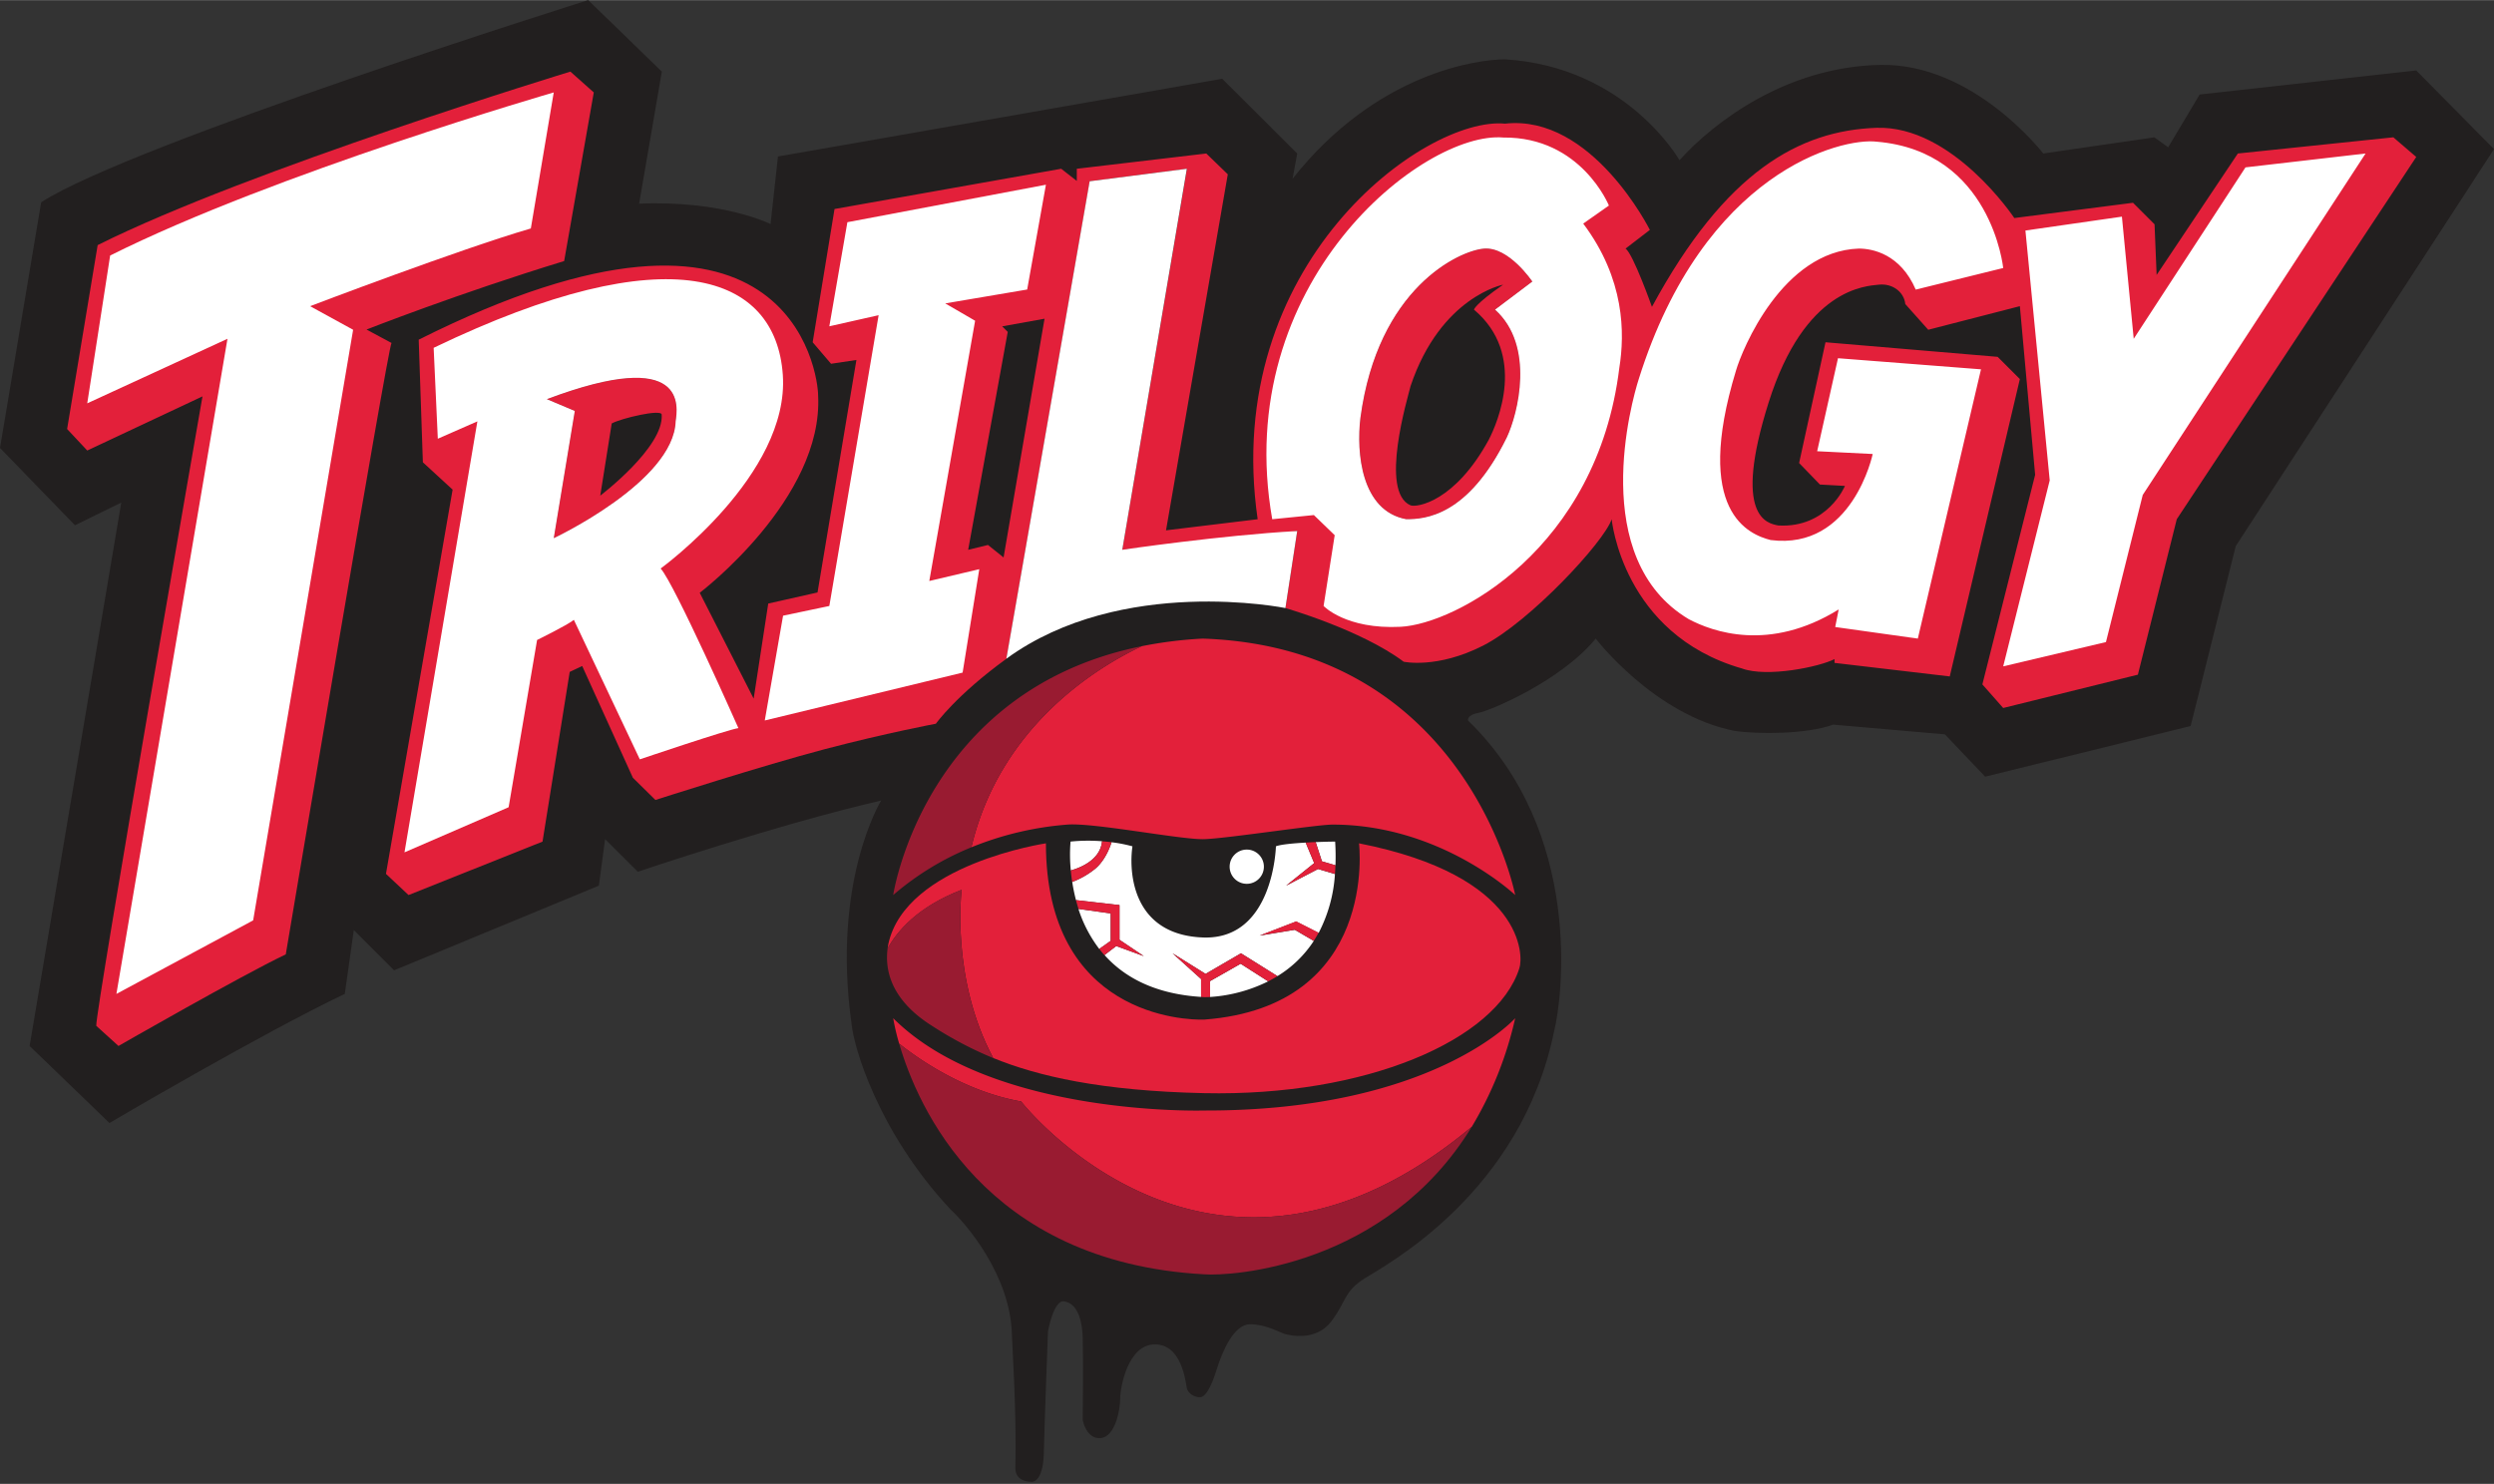
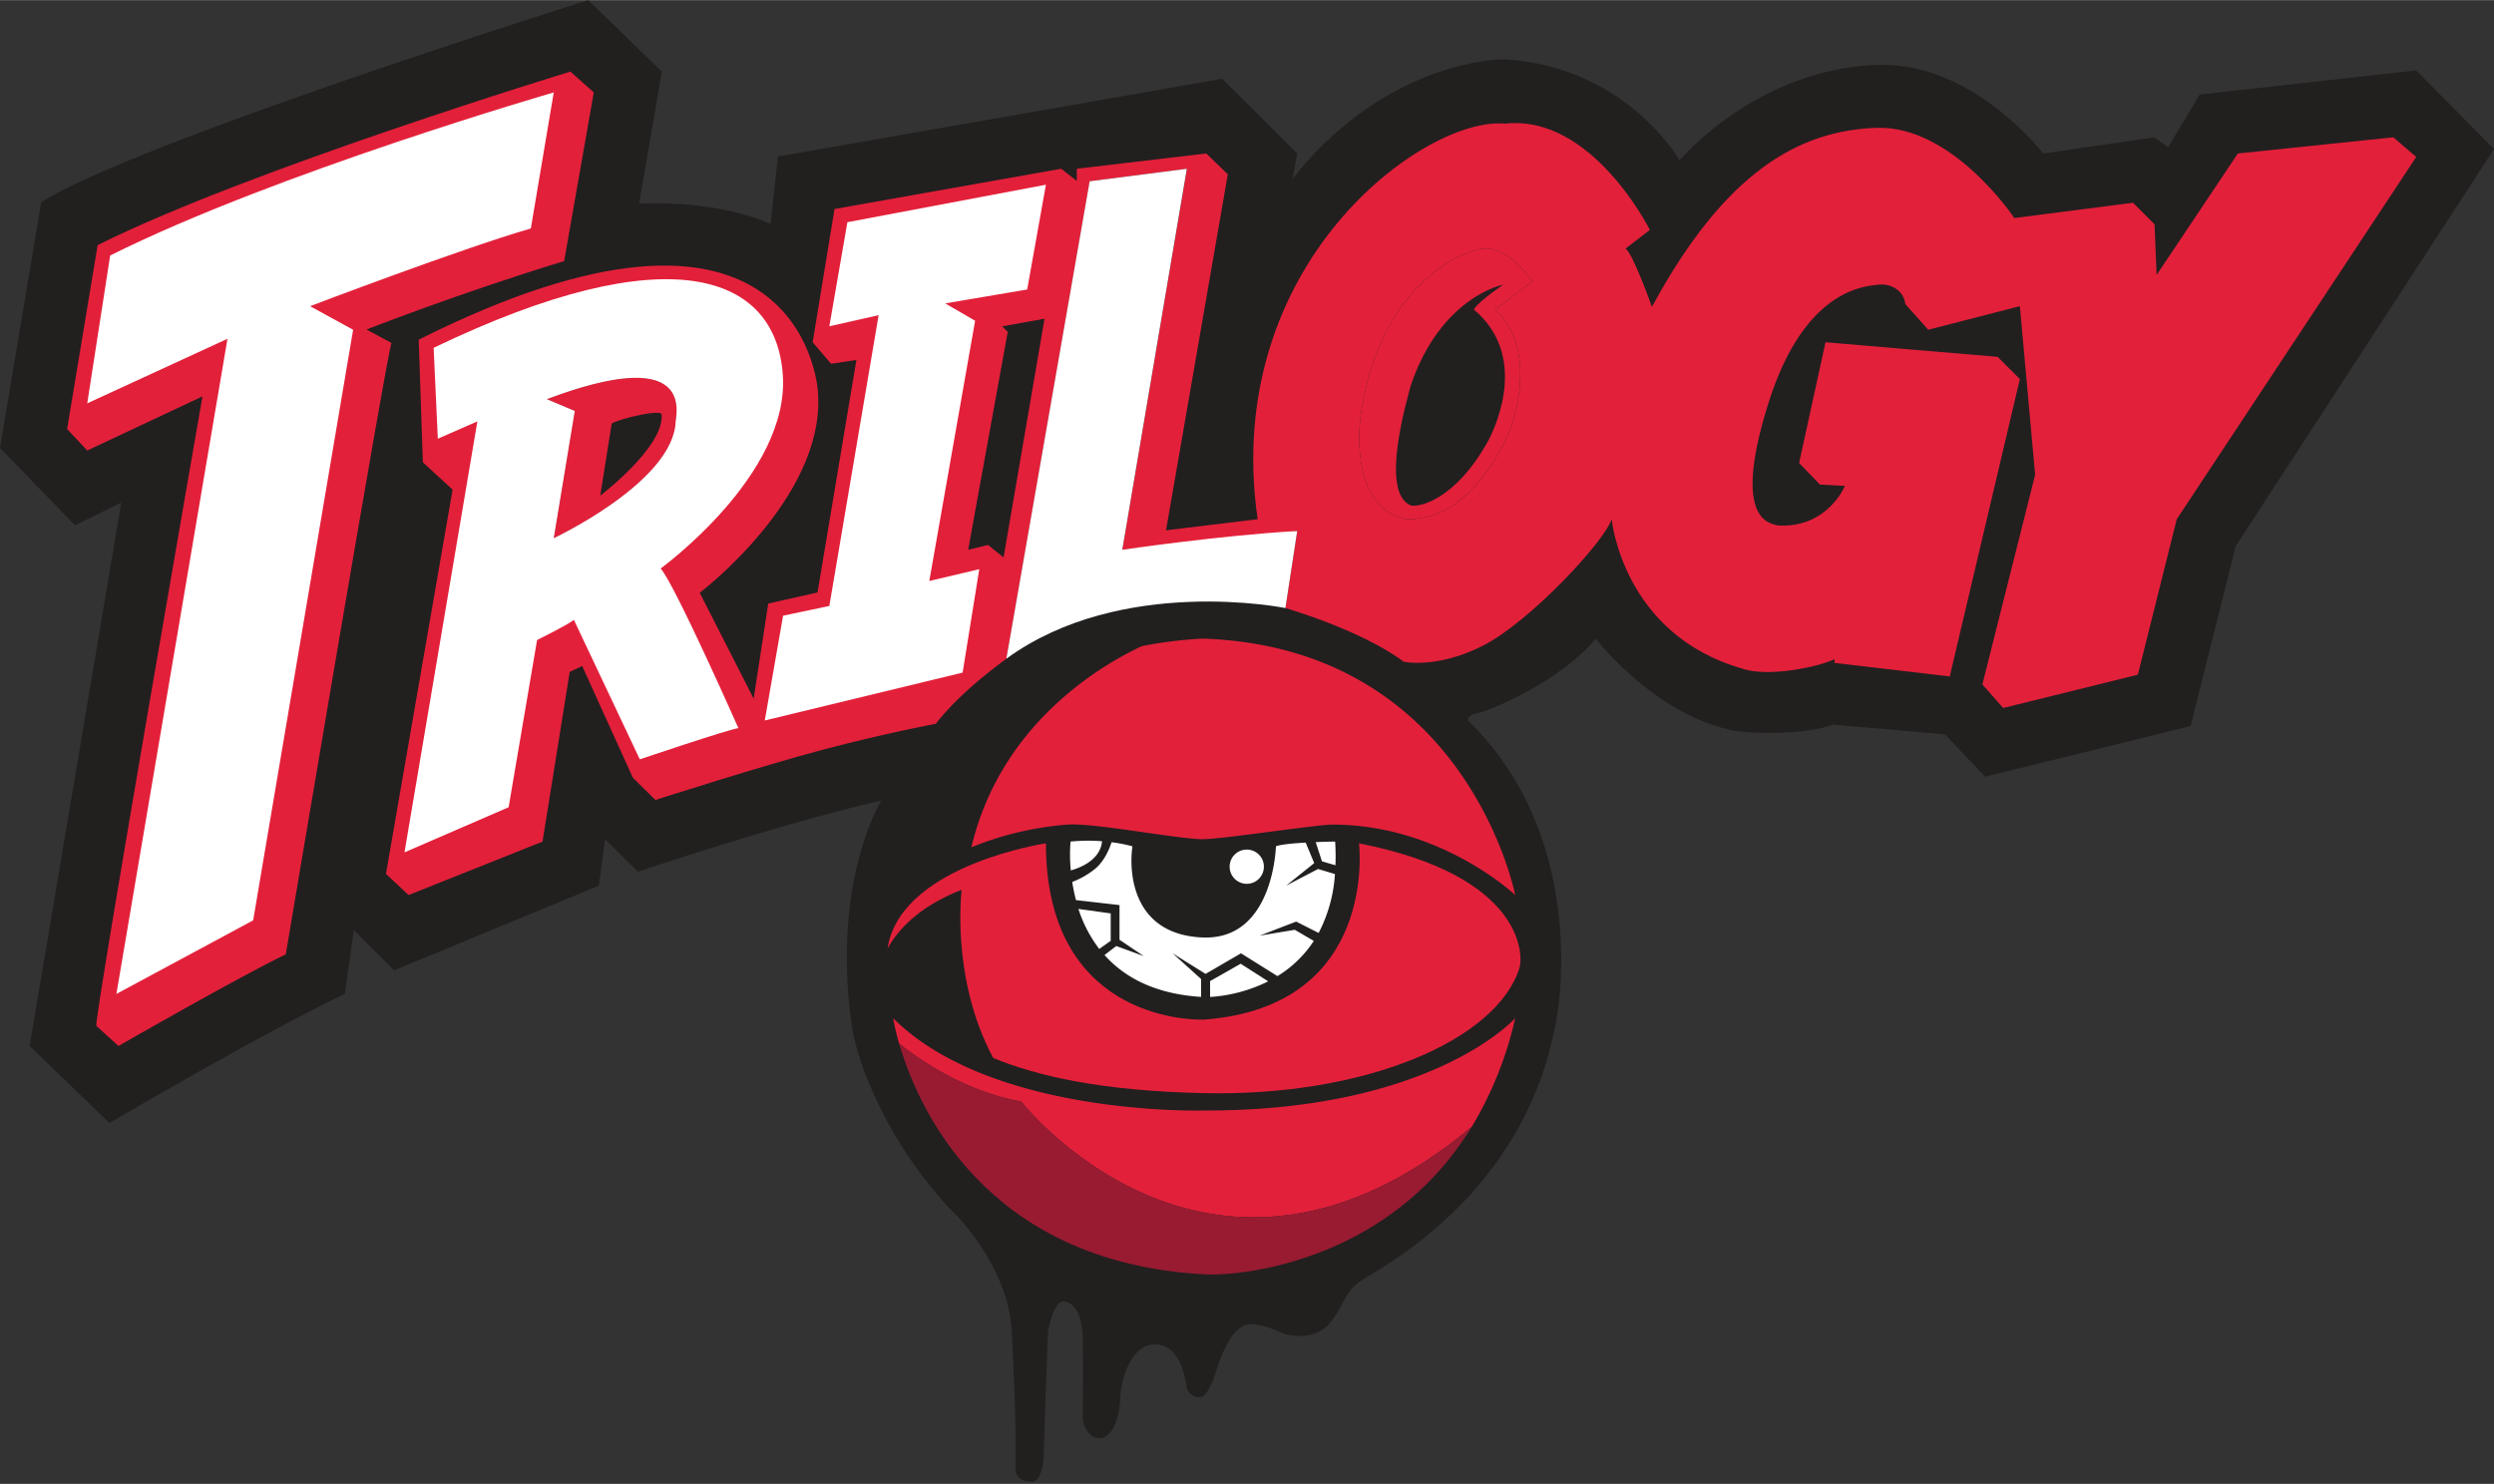
<svg xmlns="http://www.w3.org/2000/svg" viewBox="0 0 898.17 534.5" width="2500" height="1488">
  <rect x="0" y="0" width="898.17" height="534.5" fill="#333333" stroke="none" />
  <path d="M14.83 72.83L0 161.33l27 27.84L43.67 181l-33 195.75 28.75 27.75s54.75-32.25 84.75-46.5l3.25-23 14.5 14.5 73.75-30.5 2.25-16.75L229.67 314s50.16-17 87.66-25.67c0 0-17.91 29.17-10.66 80.42.75 8 9.25 38.5 35.5 66.75 5.5 5 21.75 23.75 22.25 45.25 0 2.25 1.75 27.75 1.25 48.25.09 5 5.75 4.75 5.75 4.75s4.25.75 4.5-10.5 1.5-43.75 1.5-43.75 2-11.25 5.75-10.75 6.5 4.5 6.75 13.25 0 29.5 0 29.5 1.25 7 6.5 6.5 7-10.25 7-14.25 2.75-19.5 12.5-19.5 11 13.5 11.5 15.75 3.25 3.5 5 3.25 3.75-3.5 5.75-10 6.25-16.25 12-16.25 10.75 3 12.5 3.5 11.25 2.75 16.75-4.5 4.5-10.75 12-15.5 56.25-30.5 68.25-89c3-11.75 10.75-71.5-31-112 0 0-.5-2 3.75-2.75s29.75-11.5 42.25-26.75c0 0 21 27.5 50 33.25 8.25 1.25 26 1.25 35.5-2.25l40.25 3.5 14.5 15.25 74-18.25 16.25-64.83 93-143-28-28.34-78 8.67-11.34 19-5-3.58-40 5.83s-25-32.58-58.66-31.92-59.67 20.34-72.34 34.34c0 0-19-33.67-62.84-36.34-9.82 0-46.25 4.77-76.49 43l1.67-9.08-27-26.92-160 28-2.67 24.34s-17.33-8.67-47.33-7.34l8.18-47.58L211.83 0S47.5 51.67 14.83 72.83z" fill="#221f1f" />
  <path d="M861.92 49.42l-56 5.83L776.67 99l-.75-18.25-7.75-7.75-42.75 5.5S703.17 45 675.67 46s-54.25 15.5-80.75 64.5c0 0-6.75-19.06-9.5-21l8.75-6.72S573.31 41 542 44.5C513.17 41.75 439.67 95 452.92 187l-33 4 22.25-128.25-7.75-7.5-46.63 5.5v4.38l-5.62-4.38-81.63 14.5-7.87 48 6.62 7.75 9.13-1.37-14 83.75-17.75 4-5.25 34.25L252 213.5s44.63-33.86 42.63-71.18c0-7.32-9.92-87.15-143.84-20l1.5 44.17 10.71 9.84-24 138.42 8.13 7.63 48.25-19.25 9.79-61.13 4.5-2.12 18.25 40.25 8.12 8s38.79-12.46 61-18.3 40-9.16 40-9.16 7.17-10.17 25.42-23.42l30-172 35-4.5L404.17 198l63-6.75-4.25 27.75s27.25 7.83 42.58 19.33c0 0 12 2.67 28.67-5.83s43.5-37.25 46.25-45.5c0 0 3.87 41.38 46.87 53.75 9.13 3.38 28.13-.62 33.38-3.37v1.37l41.5 4.88 25.25-107.13-8-8-62-5.25-9.5 43.5 7.5 7.75 9 .5s-6.25 15.25-24 14.25c-4-.75-16.5-3-3.5-44.25s35-42 39.75-42.5 9 2.5 9.5 7l8.25 9.25 33-8.5 5.5 60.75-19 75.5 7.5 8.5 48.5-12 14-56 86.25-130.5zM243.33 151.67c-.66 21.83-43.91 42.16-43.91 42.16L207 148l-10.08-4.25c51.08-19.25 47.08 3.08 46.41 7.92zm299.34 5.83c-14 28.5-29.5 29.5-36.25 29.5-16.25-3-18-24-16.5-36.5 6.25-46.75 35.5-60.25 44.5-61s17.43 11.88 17.43 11.88l-13.43 10.12c14.5 13 8.25 37.5 4.25 46z" fill="#e3203a" />
  <path d="M196.92 143.75L207 148l-7.58 45.83s43.25-20.33 43.91-42.16c.67-4.84 4.67-27.17-46.41-7.92zm19.25 34.75l4.13-26c3.29-1.83 18-5.33 18-3.17.82 11.78-22.13 29.17-22.13 29.17zM534.42 89.5c-9 .75-38.25 14.25-44.5 61-1.5 12.5.25 33.5 16.5 36.5 6.75 0 22.25-1 36.25-29.5 4-8.5 10.25-33-4.25-46l13.43-10.12s-8.43-12.63-17.43-11.88zm-3.59 22c19.17 16.17 8.5 40.67 5.34 46.83C524 180.67 510.33 182.83 508 182c-11.33-4.83-1-38.83 0-43 10.83-32.17 33.33-36.5 33.33-36.5-10.33 7.17-10.5 9-10.5 9zM205.42 25.75S89.67 61 35.17 88.25l-11 66.25 7.25 7.75 41.5-19.5S34.17 365 34.67 369.5l8 7.25s44-25.25 60.25-33c0 0 36.75-218.58 38.08-220.25l-9-4.83s33-13 71.17-24.67l10.67-60.75z" fill="#e3203a" />
  <g fill="#fff">
    <path d="M39.67 92l-8.25 53.25L81.92 122l-40 236 49.25-26.5 36-212.75-15.5-8.5s53.75-20.5 79.5-28l8.25-49S99.17 62.25 39.67 92z" />
    <path d="M281.92 135c-2.5-36-40.5-50.75-125.75-9.75l1.5 32.75 14.25-6.25L145.67 307l37.5-16.25 10.25-60.25s10.75-5.25 13.25-7.25l23.75 50.25s31.75-10.75 35.5-11.25c0 0-23-52-28-57.5 0 0 46.5-33.75 44-69.75zm-82.5 58.83L207 148l-10.08-4.25c51.08-19.25 47.08 3.08 46.41 7.92-.66 21.83-43.91 42.16-43.91 42.16zM305.17 80l-6.5 37.5 17.75-4-17.75 104.75-16.66 3.5-6.59 37.75 71.25-17.25 6-37.25-18 4.25 16.5-93.75-10.75-6.25 29.5-5 6.75-37.75zM362.42 237.25l30-172 35-4.5L404.17 198s35.75-5.25 63-6.75L462.92 219s-59-12-100.5 18.25z" />
-     <path d="M570.17 80.5l9.25-6.5s-10-24.75-38-24.5c-28.75-2.5-98.25 52.25-83.25 137.5l15-1.5 7.5 7.25-4 25.5s8 8.5 27.75 7.5 70.75-28 78.75-93.25c2-12.5 2-32-13-52zm-31.75 31c14.5 13 8.25 37.5 4.25 46-14 28.5-29.5 29.5-36.25 29.5-16.25-3-18-24-16.5-36.5 6.25-46.75 35.5-60.25 44.5-61s17.43 11.88 17.43 11.88zM721.42 96.5s-4.25-42-45.5-45.5c-12.75-1.58-62.25 10.75-85.75 85.5-2.5 7.75-18.5 64.75 18 86.5 8.5 4.5 29 12 54-3.5l-1.25 6.33 29.75 4.17 22.75-97-51.5-4-7.5 33.5 20 1s-7.25 34.75-36.75 31c-7.75-2-28-10-12.5-61 2.25-7.75 16.75-43.06 44.25-44 5 0 15 2 20.5 14.78zM729.42 83l8.75 90-16.75 67 37-8.75 13.25-53 80.25-123-43.25 5L768.42 122l-4.25-44z" />
  </g>
  <path d="M349.83 305.18a115.21 115.21 0 0 1 34.59-8.18c9.5-.75 41 5.5 49.25 5.25s40.5-5.25 46.25-5.25c39 0 65.75 25.38 65.75 25.38s-17.25-89.13-112.5-92.38a150.82 150.82 0 0 0-22 2.74c-15.45 7.26-50.93 28.42-61.34 72.44z" fill="#e3203a" />
  <path d="M547.17 348.75c1.5-4.25 2-33.25-57.75-45 0 0 7.25 58.75-55.75 63.5-7 .25-57-1.5-57-63.5 0 0-50.5 7.5-56.75 36.25q-.15.78-.27 1.65c3.34-6.11 10.71-15 26.68-21.15 0 0-4.06 31.83 11.36 60.59 16.05 6.54 38.83 11.86 76 12.66 57.98 1.25 105.23-19 113.48-45z" fill="#e3203a" />
  <path d="M530.05 405.84a132.07 132.07 0 0 0 15.62-39.09s-29.82 33.5-112.16 33.25c0 0-76.34 2.25-111.84-33.25a77.25 77.25 0 0 0 2.15 9.14c5.27 4.25 22.61 17.12 43.93 20.86 0 0 68.4 87.49 162.3 9.09z" fill="#e3203a" />
-   <path d="M321.67 322.38a102.12 102.12 0 0 1 28.16-17.2c10.41-44 45.89-65.15 61.36-72.44-78.51 15.86-89.52 89.64-89.52 89.64zM346.33 320.5c-16 6.13-23.34 15-26.68 21.15-.87 6.79.36 18 16 27.85a135.41 135.41 0 0 0 22 11.59c-15.38-28.76-11.32-60.59-11.32-60.59z" fill="#991b31" />
  <path d="M433.51 459c10 .82 65.76-2.78 96.54-53.16-93.9 78.4-162.3-9.09-162.3-9.09-21.32-3.74-38.66-16.61-43.93-20.86 6.51 22.42 30.64 78.71 109.69 83.11z" fill="#991b31" />
  <circle cx="449" cy="312.17" fill="#fff" r="6.17" />
  <path d="M400 329l-11.63-1.62a47.7 47.7 0 0 0 7.51 14.42l4.12-2.92zM435.79 353.38v5.72a54.92 54.92 0 0 0 20.93-5.63l-9.93-6.34zM396.88 303a63.17 63.17 0 0 0-11.34.12 58.15 58.15 0 0 0 .09 10.39c2.76-.75 10.63-3.51 11.25-10.51zM480.94 311.66a83.71 83.71 0 0 0-.11-8.53s-3.13 0-7 .19l2.24 6.91z" fill="#fff" />
  <path d="M474.67 313l-11.5 6 10.12-8.12-3.07-7.39c-4.44.25-9 .66-10.72 1.34 0 0-.8 33.84-26.32 32.84S406.5 314 407.83 304.83a52 52 0 0 0-7.52-1.47c-.7 2.18-2.5 6.77-6 9.64a30.18 30.18 0 0 1-8.16 4.66 60.86 60.86 0 0 0 1.35 6.55l15.67 1.79v12.5l8.75 5.88-9.92-3.63-4.23 3.25c7 7.84 17.89 14 34.77 15.08v-6.46l-10.25-9.25 11.88 7.42 12.75-7.42 13.13 8.22a41.21 41.21 0 0 0 13.09-12.69l-6.85-4-12.62 2.1 13.12-5.06 8.09 4.1a53 53 0 0 0 5.88-21.22z" fill="#fff" />
-   <path d="M400.31 303.36c-1.06-.14-2.21-.26-3.43-.35-.62 7-8.49 9.75-11.25 10.51.11 1.3.27 2.69.5 4.14a30.18 30.18 0 0 0 8.16-4.66c3.52-2.87 5.32-7.46 6.02-9.64zM411.92 344.38l-8.75-5.88V326l-15.69-1.79c.27 1 .58 2.1.93 3.17L400 329v9.88l-4.12 2.92c.59.75 1.2 1.49 1.85 2.21l4.27-3.26zM434.17 350.8l-11.88-7.42 10.25 9.25v6.46l1.07.08c.61 0 1.34 0 2.18-.07v-5.72l11-6.25 9.93 6.34c1.11-.56 2.23-1.19 3.33-1.87l-13.13-8.22zM453.67 336.94l12.62-2.06 6.85 4c.6-.94 1.18-1.91 1.74-2.93l-8.09-4.1zM463.17 319l11.5-6 6.09 1.76c.08-1 .14-2 .18-3.1l-4.9-1.43-2.24-6.91c-1.14 0-2.35.1-3.58.17l3.07 7.39z" fill="#e3203a" />
  <path d="M360.92 117.52l2 2-14.25 78.5 7.13-1.75 5.62 4.5 14.75-86z" fill="#221f1f" />
</svg>